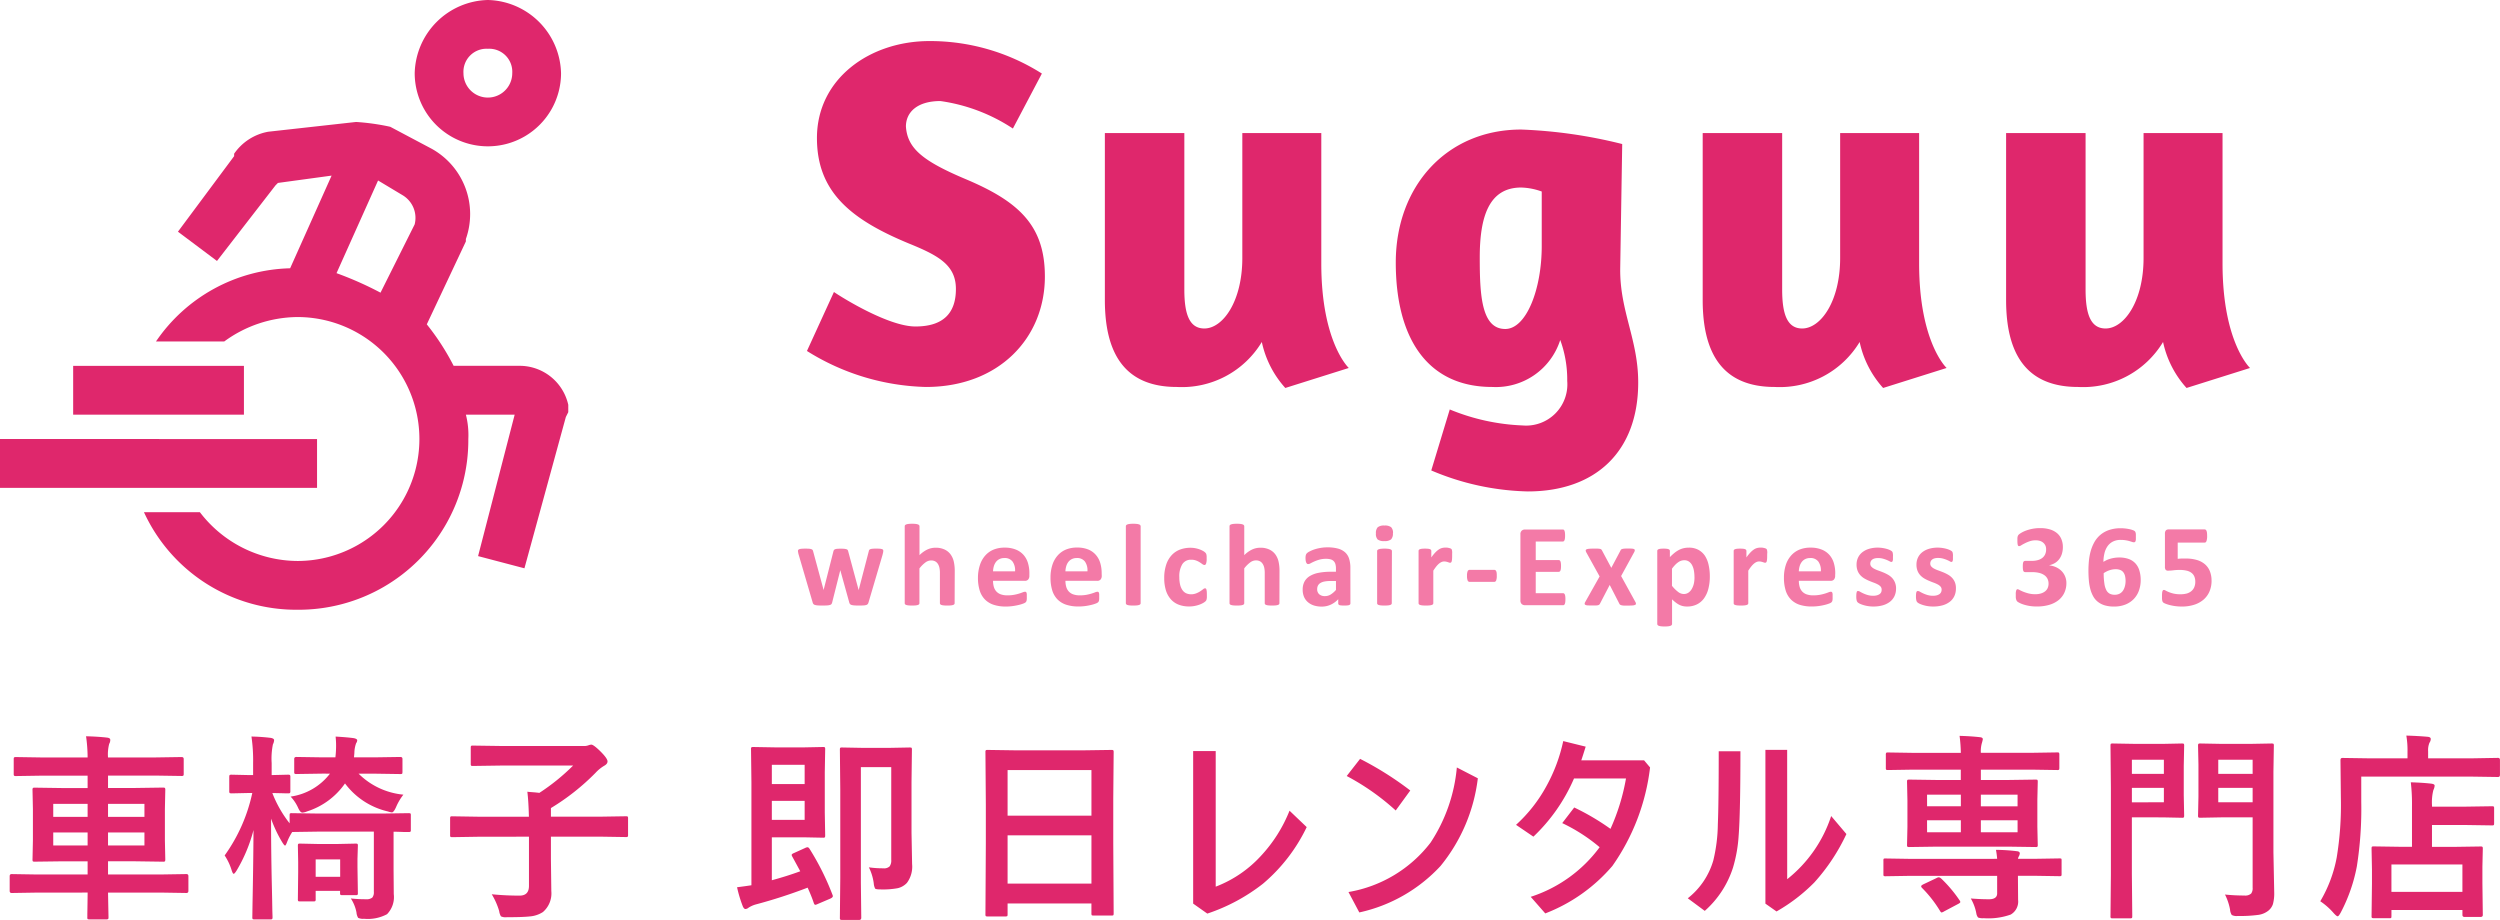
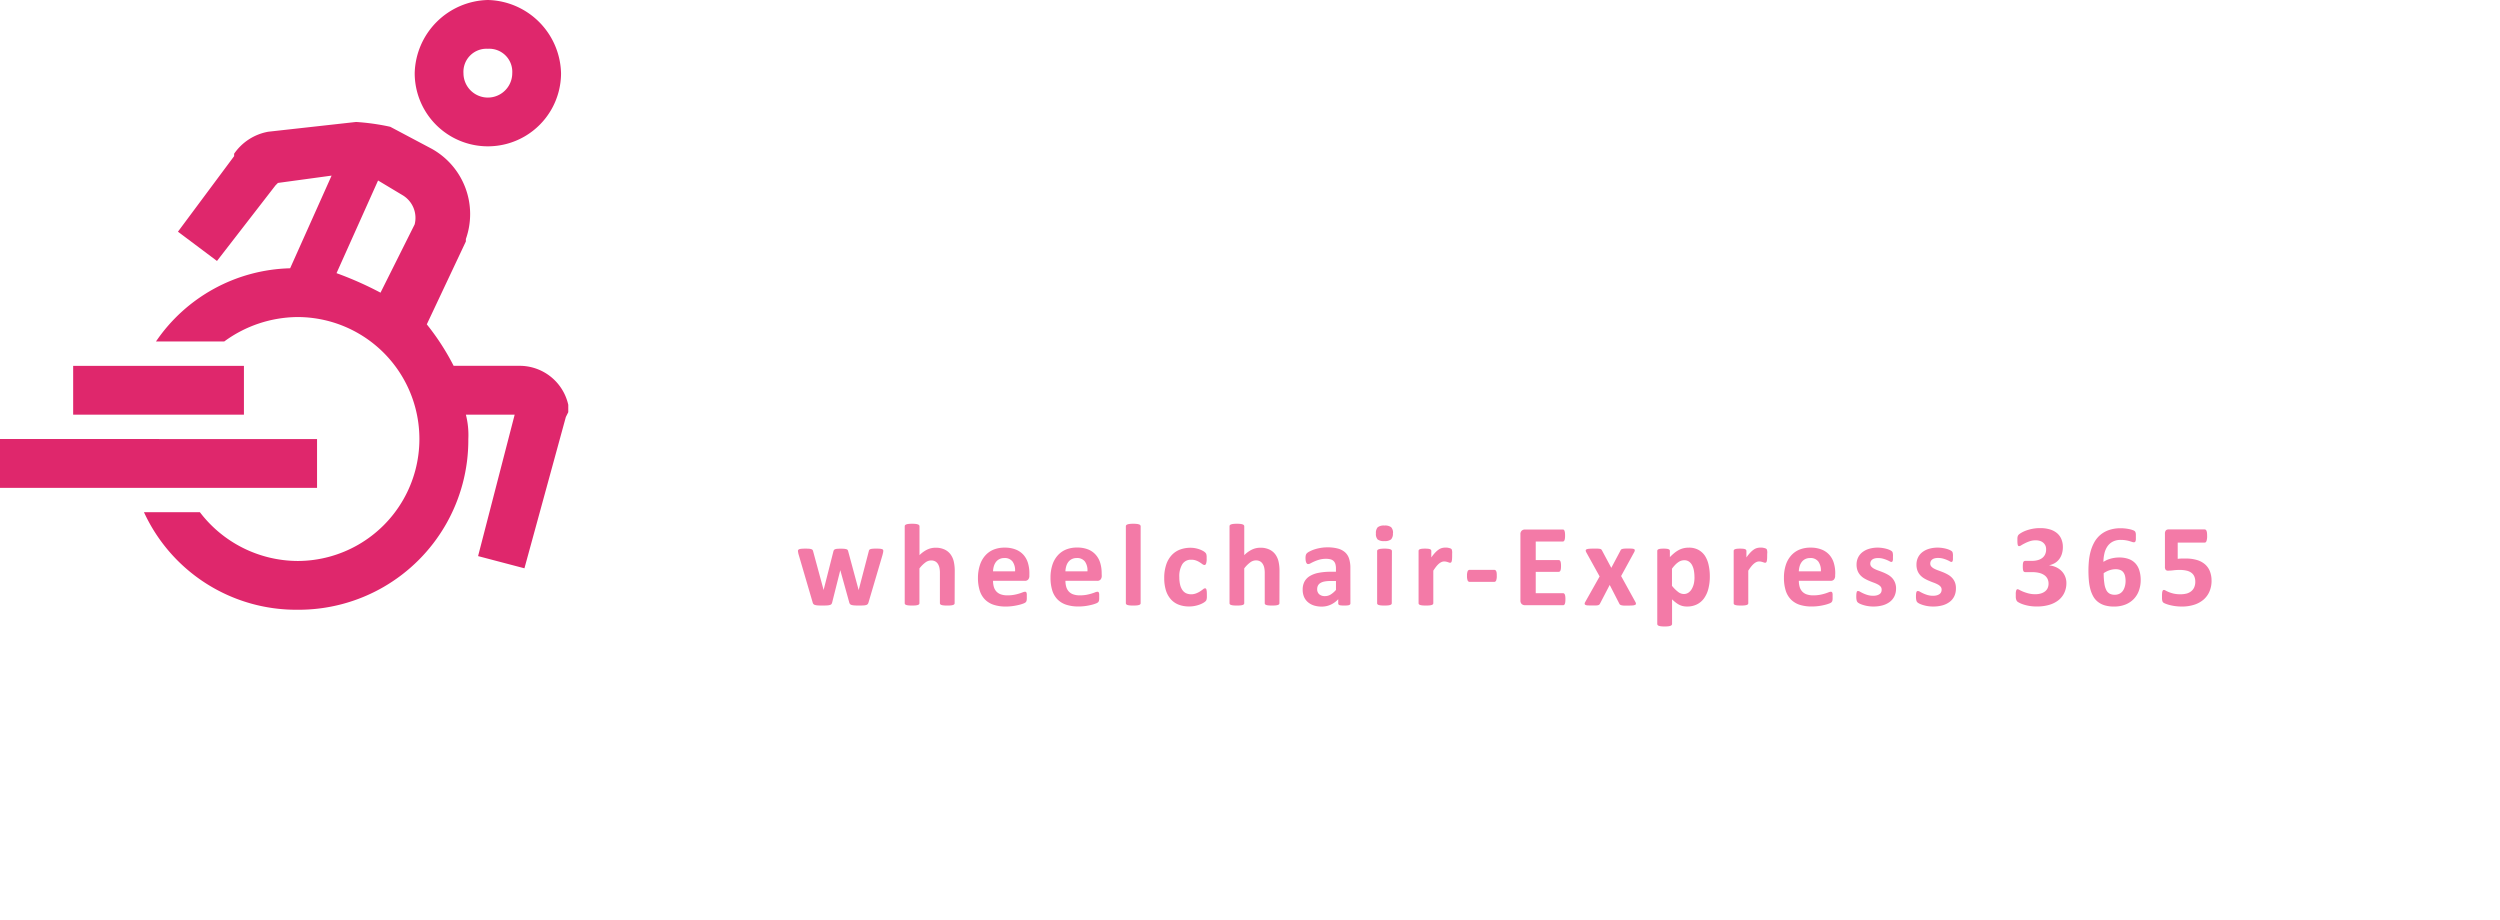
<svg xmlns="http://www.w3.org/2000/svg" width="125.036" height="46.011" viewBox="0 0 125.036 46.011">
  <g transform="translate(-442.066 -32.796)">
    <g transform="translate(427.932 -16)">
      <path d="M28.9,3.5a3.752,3.752,0,0,0-3.659,3.659,3.659,3.659,0,0,0,7.319,0A3.752,3.752,0,0,0,28.9,3.5Zm0,2.44a1.152,1.152,0,0,1,1.22,1.22,1.22,1.22,0,0,1-2.44,0A1.152,1.152,0,0,1,28.9,5.94ZM22.309,9.6l-4.391.488a2.634,2.634,0,0,0-1.708,1.1v.122L13.4,15.088l1.952,1.464,2.927-3.781.122-.122,2.684-.366-2.074,4.635a8.363,8.363,0,0,0-6.709,3.659h3.415a6.272,6.272,0,0,1,3.659-1.22,6.1,6.1,0,1,1,0,12.2,6.182,6.182,0,0,1-4.879-2.44H11.7a8.379,8.379,0,0,0,7.685,4.879,8.486,8.486,0,0,0,8.538-8.538,4.15,4.15,0,0,0-.122-1.22h2.44l-1.83,7.075,2.318.61L32.8,24.358l.122-.244v-.366a2.492,2.492,0,0,0-2.44-1.952H27.188a12.086,12.086,0,0,0-1.342-2.074L27.8,15.576v-.122a3.737,3.737,0,0,0-1.708-4.513l-2.074-1.1A11.371,11.371,0,0,0,22.309,9.6Zm1.1,2.927,1.22.732a1.321,1.321,0,0,1,.61,1.464l-1.708,3.415a17.281,17.281,0,0,0-2.2-.976ZM8.159,21.8v2.44H16.7V21.8ZM4.5,25.456V27.9H20.357v-2.44Z" transform="translate(9.634 45.296)" fill="#df276c" />
-       <path d="M1.05-12.3c0-2.975,2.65-4.85,5.625-4.85A10.442,10.442,0,0,1,12.3-15.525l-1.45,2.75A8.794,8.794,0,0,0,7.225-14.15c-1.15,0-1.725.55-1.725,1.275.075,1.1.85,1.725,2.975,2.625C11.15-9.125,12.45-7.925,12.45-5.375,12.45-2.3,10.15.15,6.5.15A11.713,11.713,0,0,1,.55-1.65L1.9-4.6c.475.325,2.75,1.725,4.075,1.725C7.375-2.875,8-3.55,8-4.75S7.125-6.425,5.65-7.025C2.75-8.225,1.05-9.6,1.05-12.3Zm21.275-.25V-6.3c0,2.175-.975,3.525-1.9,3.525-.775,0-1-.775-1-1.95V-12.55H15.45V-4.2c0,2.65.975,4.35,3.6,4.35A4.666,4.666,0,0,0,23.3-2.1,4.969,4.969,0,0,0,24.475.2l3.175-1s-1.375-1.275-1.375-5.225V-12.55ZM32.7,1.275l-.925,3.05A13.015,13.015,0,0,0,36.6,5.375c3.375,0,5.525-1.975,5.525-5.45,0-2.15-.925-3.575-.9-5.7l.1-6.225a24.329,24.329,0,0,0-5.05-.725C32.55-12.725,30-9.9,30-6.075,30-2.325,31.55.15,34.825.15a3.378,3.378,0,0,0,3.4-2.35,5.772,5.772,0,0,1,.35,2.05A2.062,2.062,0,0,1,36.35,2.075,10.61,10.61,0,0,1,32.7,1.275ZM37.3-6.9c0,2.175-.775,4.15-1.825,4.15-1.2,0-1.275-1.725-1.275-3.575,0-2.025.45-3.5,2.075-3.5a3.247,3.247,0,0,1,1.025.2Zm14.925-5.65V-6.3c0,2.175-.975,3.525-1.9,3.525-.775,0-1-.775-1-1.95V-12.55H45.35V-4.2c0,2.65.975,4.35,3.6,4.35A4.666,4.666,0,0,0,53.2-2.1,4.969,4.969,0,0,0,54.375.2l3.175-1s-1.375-1.275-1.375-5.225V-12.55Zm15.175,0V-6.3c0,2.175-.975,3.525-1.9,3.525-.775,0-1-.775-1-1.95V-12.55H60.525V-4.2c0,2.65.975,4.35,3.6,4.35a4.666,4.666,0,0,0,4.25-2.25A4.969,4.969,0,0,0,69.55.2l3.175-1S71.35-2.075,71.35-6.025V-12.55Z" transform="translate(53.943 68)" fill="#df276c" />
      <path d="M4.368-2.719a.442.442,0,0,1-.009.079q-.009.047-.032.135L3.63-.141a.247.247,0,0,1-.038.081.153.153,0,0,1-.072.048.521.521,0,0,1-.138.023q-.089.006-.233.006T2.915.01a.607.607,0,0,1-.142-.025A.153.153,0,0,1,2.7-.063a.211.211,0,0,1-.035-.078L2.224-1.729l-.006-.026-.006.026-.4,1.588a.228.228,0,0,1-.034.081A.144.144,0,0,1,1.7-.012a.591.591,0,0,1-.144.023q-.091.006-.234.006T1.085.01A.6.6,0,0,1,.945-.015.153.153,0,0,1,.87-.063.211.211,0,0,1,.835-.141L.144-2.5A.976.976,0,0,1,.11-2.638.556.556,0,0,1,.1-2.719.084.084,0,0,1,.119-2.77a.111.111,0,0,1,.059-.035.551.551,0,0,1,.114-.019q.072-.006.18-.006t.19.006A.464.464,0,0,1,.776-2.8a.108.108,0,0,1,.057.04.2.2,0,0,1,.025.06L1.377-.785l.006.035.006-.035L1.875-2.7a.162.162,0,0,1,.028-.06A.127.127,0,0,1,1.96-2.8a.406.406,0,0,1,.107-.021q.069-.006.177-.006a1.693,1.693,0,0,1,.176.007.533.533,0,0,1,.107.021.11.11,0,0,1,.056.035.167.167,0,0,1,.025.051L3.129-.782l.009.032.006-.035.5-1.919a.143.143,0,0,1,.023-.06.117.117,0,0,1,.059-.04.454.454,0,0,1,.111-.021q.07-.006.179-.006t.177.006a.487.487,0,0,1,.108.019.1.1,0,0,1,.054.035A.09.09,0,0,1,4.368-2.719ZM7.936-.1a.08.08,0,0,1-.018.051.129.129,0,0,1-.059.037A.5.5,0,0,1,7.747.01Q7.675.018,7.57.018T7.39.01a.5.5,0,0,1-.113-.022.129.129,0,0,1-.059-.037A.08.08,0,0,1,7.2-.1V-1.591a1.258,1.258,0,0,0-.028-.3.589.589,0,0,0-.081-.186.359.359,0,0,0-.136-.12.424.424,0,0,0-.195-.042.488.488,0,0,0-.284.1,1.535,1.535,0,0,0-.3.3V-.1a.08.08,0,0,1-.018.051.129.129,0,0,1-.06.037A.523.523,0,0,1,5.988.01a1.783,1.783,0,0,1-.179.007A1.783,1.783,0,0,1,5.63.01a.523.523,0,0,1-.113-.022.129.129,0,0,1-.06-.037A.08.08,0,0,1,5.44-.1V-3.952A.086.086,0,0,1,5.457-4a.131.131,0,0,1,.06-.04.5.5,0,0,1,.113-.025,1.488,1.488,0,0,1,.179-.009,1.488,1.488,0,0,1,.179.009.5.5,0,0,1,.113.025.131.131,0,0,1,.06.04.086.086,0,0,1,.018.053v1.444a1.411,1.411,0,0,1,.388-.28.963.963,0,0,1,.412-.092,1.034,1.034,0,0,1,.45.088.781.781,0,0,1,.3.24.983.983,0,0,1,.163.356,2.107,2.107,0,0,1,.05.494Zm3.738-1.383a.284.284,0,0,1-.06.2.215.215,0,0,1-.166.064H9.857a1.086,1.086,0,0,0,.04.3.578.578,0,0,0,.126.231.549.549,0,0,0,.223.145.954.954,0,0,0,.327.05,1.838,1.838,0,0,0,.34-.028,2.254,2.254,0,0,0,.253-.062q.107-.034.177-.062a.329.329,0,0,1,.114-.028.086.086,0,0,1,.044.01.076.076,0,0,1,.029.037.245.245,0,0,1,.016.075q0,.048,0,.122t0,.11a.691.691,0,0,1-.009.078.186.186,0,0,1-.018.054.2.2,0,0,1-.031.042.356.356,0,0,1-.1.056,1.646,1.646,0,0,1-.217.069,2.966,2.966,0,0,1-.3.059A2.508,2.508,0,0,1,10.5.067a1.923,1.923,0,0,1-.611-.088,1.088,1.088,0,0,1-.438-.267,1.109,1.109,0,0,1-.262-.451,2.119,2.119,0,0,1-.086-.639A2.03,2.03,0,0,1,9.2-2.005a1.318,1.318,0,0,1,.264-.475,1.134,1.134,0,0,1,.42-.3,1.446,1.446,0,0,1,.558-.1,1.461,1.461,0,0,1,.561.1,1.012,1.012,0,0,1,.382.268,1.081,1.081,0,0,1,.22.406,1.767,1.767,0,0,1,.07.51Zm-.715-.211a.758.758,0,0,0-.125-.488.482.482,0,0,0-.412-.177.534.534,0,0,0-.245.053.5.5,0,0,0-.173.142.648.648,0,0,0-.105.211,1.051,1.051,0,0,0-.042.259Zm4.335.211a.284.284,0,0,1-.06.2.215.215,0,0,1-.166.064H13.478a1.086,1.086,0,0,0,.04.3.578.578,0,0,0,.126.231.549.549,0,0,0,.223.145.954.954,0,0,0,.327.05,1.838,1.838,0,0,0,.34-.028,2.254,2.254,0,0,0,.253-.062q.107-.034.177-.062a.329.329,0,0,1,.114-.028.086.086,0,0,1,.044.01.076.076,0,0,1,.029.037.245.245,0,0,1,.016.075q0,.048,0,.122t0,.11a.691.691,0,0,1-.009.078.186.186,0,0,1-.018.054.2.2,0,0,1-.031.042.356.356,0,0,1-.1.056,1.646,1.646,0,0,1-.217.069,2.966,2.966,0,0,1-.3.059,2.508,2.508,0,0,1-.363.025,1.923,1.923,0,0,1-.611-.088,1.088,1.088,0,0,1-.438-.267,1.109,1.109,0,0,1-.262-.451,2.119,2.119,0,0,1-.086-.639,2.03,2.03,0,0,1,.091-.628,1.318,1.318,0,0,1,.264-.475,1.134,1.134,0,0,1,.42-.3,1.446,1.446,0,0,1,.558-.1,1.461,1.461,0,0,1,.561.1A1.012,1.012,0,0,1,15-2.515a1.081,1.081,0,0,1,.22.406,1.767,1.767,0,0,1,.07.51Zm-.715-.211a.758.758,0,0,0-.125-.488.482.482,0,0,0-.412-.177.534.534,0,0,0-.245.053.5.5,0,0,0-.173.142.648.648,0,0,0-.105.211,1.051,1.051,0,0,0-.042.259ZM17.239-.1a.08.08,0,0,1-.018.051.129.129,0,0,1-.06.037.523.523,0,0,1-.113.022,1.783,1.783,0,0,1-.179.007A1.783,1.783,0,0,1,16.691.01a.523.523,0,0,1-.113-.022.129.129,0,0,1-.06-.037A.08.08,0,0,1,16.5-.1V-3.952A.086.086,0,0,1,16.518-4a.131.131,0,0,1,.06-.04.5.5,0,0,1,.113-.025,1.488,1.488,0,0,1,.179-.009,1.488,1.488,0,0,1,.179.009.5.5,0,0,1,.113.025.131.131,0,0,1,.06.04.086.086,0,0,1,.018.053Zm3.313-.416q0,.076,0,.127a.745.745,0,0,1-.012.086.266.266,0,0,1-.018.057.212.212,0,0,1-.045.056.645.645,0,0,1-.12.082,1.186,1.186,0,0,1-.193.086,1.566,1.566,0,0,1-.236.062,1.447,1.447,0,0,1-.262.023,1.423,1.423,0,0,1-.535-.094,1,1,0,0,1-.391-.277A1.217,1.217,0,0,1,18.5-.753a2.066,2.066,0,0,1-.081-.6,2.093,2.093,0,0,1,.1-.678,1.3,1.3,0,0,1,.274-.473,1.093,1.093,0,0,1,.416-.278,1.48,1.48,0,0,1,.527-.091,1.283,1.283,0,0,1,.23.021,1.331,1.331,0,0,1,.211.056,1.131,1.131,0,0,1,.176.079.537.537,0,0,1,.11.076.307.307,0,0,1,.045.054.185.185,0,0,1,.021.057.745.745,0,0,1,.012.086q0,.051,0,.125a.676.676,0,0,1-.029.239q-.029.069-.076.069a.181.181,0,0,1-.105-.041q-.056-.041-.132-.091a.983.983,0,0,0-.182-.091.7.7,0,0,0-.252-.041.5.5,0,0,0-.439.221,1.144,1.144,0,0,0-.152.649,1.627,1.627,0,0,0,.038.372.792.792,0,0,0,.113.27A.475.475,0,0,0,19.51-.6a.6.6,0,0,0,.262.054A.685.685,0,0,0,20.035-.6a1.068,1.068,0,0,0,.192-.1q.082-.056.138-.1a.163.163,0,0,1,.094-.045.066.066,0,0,1,.044.015.1.1,0,0,1,.028.054.666.666,0,0,1,.016.1Q20.552-.612,20.552-.516ZM24.181-.1a.08.08,0,0,1-.018.051.129.129,0,0,1-.059.037.5.5,0,0,1-.113.022q-.072.007-.177.007T23.635.01a.5.5,0,0,1-.113-.022.129.129,0,0,1-.059-.037A.08.08,0,0,1,23.446-.1V-1.591a1.258,1.258,0,0,0-.028-.3.589.589,0,0,0-.081-.186A.359.359,0,0,0,23.2-2.2a.424.424,0,0,0-.195-.042.488.488,0,0,0-.284.1,1.535,1.535,0,0,0-.3.3V-.1a.08.08,0,0,1-.018.051.129.129,0,0,1-.06.037.523.523,0,0,1-.113.022,1.783,1.783,0,0,1-.179.007A1.783,1.783,0,0,1,21.875.01a.523.523,0,0,1-.113-.022.129.129,0,0,1-.06-.037A.08.08,0,0,1,21.685-.1V-3.952A.086.086,0,0,1,21.7-4a.131.131,0,0,1,.06-.04.5.5,0,0,1,.113-.025,1.488,1.488,0,0,1,.179-.009,1.488,1.488,0,0,1,.179.009.5.5,0,0,1,.113.025.131.131,0,0,1,.06.04.086.086,0,0,1,.018.053v1.444a1.411,1.411,0,0,1,.388-.28.963.963,0,0,1,.412-.092,1.034,1.034,0,0,1,.45.088.781.781,0,0,1,.3.24.983.983,0,0,1,.163.356,2.107,2.107,0,0,1,.05.494Zm3.55.009a.078.078,0,0,1-.029.064.2.2,0,0,1-.092.034,1.251,1.251,0,0,1-.186.01,1.269,1.269,0,0,1-.192-.01.165.165,0,0,1-.085-.034.084.084,0,0,1-.025-.064V-.3a1.188,1.188,0,0,1-.368.27,1.068,1.068,0,0,1-.458.1,1.283,1.283,0,0,1-.382-.054.861.861,0,0,1-.3-.161.725.725,0,0,1-.2-.265.9.9,0,0,1-.07-.369.836.836,0,0,1,.089-.4.727.727,0,0,1,.267-.278,1.327,1.327,0,0,1,.441-.163,3.151,3.151,0,0,1,.612-.053h.255v-.158a.831.831,0,0,0-.025-.215A.359.359,0,0,0,26.9-2.2a.339.339,0,0,0-.152-.091.813.813,0,0,0-.236-.029,1.212,1.212,0,0,0-.33.041,1.89,1.89,0,0,0-.256.091q-.111.05-.186.091a.272.272,0,0,1-.122.041.087.087,0,0,1-.057-.021.15.15,0,0,1-.041-.059.4.4,0,0,1-.025-.094.792.792,0,0,1-.009-.123A.558.558,0,0,1,25.5-2.5a.221.221,0,0,1,.056-.1.548.548,0,0,1,.144-.094,1.686,1.686,0,0,1,.24-.1,2.221,2.221,0,0,1,.3-.072,1.985,1.985,0,0,1,.335-.028,2,2,0,0,1,.526.06.887.887,0,0,1,.359.185.717.717,0,0,1,.205.321,1.5,1.5,0,0,1,.064.466ZM27.008-1.21h-.281a1.511,1.511,0,0,0-.3.026.584.584,0,0,0-.205.079.326.326,0,0,0-.116.127.385.385,0,0,0-.037.171.329.329,0,0,0,.1.258.416.416,0,0,0,.289.094.54.54,0,0,0,.286-.079,1.185,1.185,0,0,0,.265-.231ZM29.8-.1a.08.08,0,0,1-.018.051.129.129,0,0,1-.06.037.523.523,0,0,1-.113.022,1.783,1.783,0,0,1-.179.007A1.783,1.783,0,0,1,29.257.01a.523.523,0,0,1-.113-.022.129.129,0,0,1-.06-.037A.08.08,0,0,1,29.067-.1V-2.707a.08.08,0,0,1,.018-.051.138.138,0,0,1,.06-.038.5.5,0,0,1,.113-.025,1.488,1.488,0,0,1,.179-.009,1.488,1.488,0,0,1,.179.009.5.5,0,0,1,.113.025.138.138,0,0,1,.06.038.08.08,0,0,1,.018.051Zm.056-3.5a.413.413,0,0,1-.091.308.5.5,0,0,1-.337.085.5.5,0,0,1-.335-.082.4.4,0,0,1-.086-.3.423.423,0,0,1,.089-.309.493.493,0,0,1,.338-.086.494.494,0,0,1,.334.083A.4.4,0,0,1,29.861-3.6ZM32.819-2.47q0,.105-.006.173a.532.532,0,0,1-.018.105.1.1,0,0,1-.031.053.077.077,0,0,1-.048.015.162.162,0,0,1-.053-.01L32.6-2.156q-.037-.012-.081-.022a.426.426,0,0,0-.1-.01.326.326,0,0,0-.123.025.519.519,0,0,0-.127.078.946.946,0,0,0-.138.141,2.288,2.288,0,0,0-.154.217V-.1a.08.08,0,0,1-.018.051.129.129,0,0,1-.06.037.523.523,0,0,1-.113.022,1.783,1.783,0,0,1-.179.007A1.783,1.783,0,0,1,31.331.01a.523.523,0,0,1-.113-.022.129.129,0,0,1-.06-.037A.08.08,0,0,1,31.14-.1V-2.713a.09.09,0,0,1,.015-.051.107.107,0,0,1,.053-.037.421.421,0,0,1,.1-.022,1.284,1.284,0,0,1,.151-.007,1.354,1.354,0,0,1,.155.007.352.352,0,0,1,.1.022.107.107,0,0,1,.048.037.09.09,0,0,1,.015.051v.325a2.085,2.085,0,0,1,.193-.242,1.093,1.093,0,0,1,.173-.151.544.544,0,0,1,.164-.078.632.632,0,0,1,.164-.022q.038,0,.082,0a.8.8,0,0,1,.091.015.6.6,0,0,1,.082.023.162.162,0,0,1,.051.028.091.091,0,0,1,.023.032.254.254,0,0,1,.013.048.718.718,0,0,1,.009.092Q32.819-2.575,32.819-2.47Zm2.232,1a.607.607,0,0,1-.032.237.107.107,0,0,1-.1.067H33.7a.109.109,0,0,1-.105-.069.609.609,0,0,1-.032-.236.586.586,0,0,1,.032-.231.109.109,0,0,1,.105-.067h1.219a.116.116,0,0,1,.06.015.115.115,0,0,1,.042.05.294.294,0,0,1,.025.094A1.155,1.155,0,0,1,35.051-1.474ZM38.484-.3a1.147,1.147,0,0,1-.007.142.366.366,0,0,1-.022.092.118.118,0,0,1-.037.051A.08.08,0,0,1,38.37,0h-1.9A.24.24,0,0,1,36.3-.057a.234.234,0,0,1-.066-.186v-3.3a.234.234,0,0,1,.066-.186.24.24,0,0,1,.163-.057h1.893a.079.079,0,0,1,.047.015.113.113,0,0,1,.035.051.39.39,0,0,1,.022.094,1.177,1.177,0,0,1,.007.145,1.118,1.118,0,0,1-.007.139.366.366,0,0,1-.022.092A.125.125,0,0,1,38.4-3.2a.074.074,0,0,1-.047.016H37v.926H38.15a.08.08,0,0,1,.048.016.118.118,0,0,1,.037.05.343.343,0,0,1,.022.091,1.118,1.118,0,0,1,.007.139,1.111,1.111,0,0,1-.007.141.34.34,0,0,1-.022.089.107.107,0,0,1-.037.048.085.085,0,0,1-.048.015H37V-.6H38.37a.08.08,0,0,1,.048.016.118.118,0,0,1,.037.051.366.366,0,0,1,.022.092A1.147,1.147,0,0,1,38.484-.3Zm3.506.149a.184.184,0,0,1,.022.082.064.064,0,0,1-.042.053.366.366,0,0,1-.126.028q-.085.007-.226.007t-.212,0A.588.588,0,0,1,41.28,0a.18.18,0,0,1-.067-.032.123.123,0,0,1-.034-.048L40.7-1.014l-.483.929a.131.131,0,0,1-.032.048A.164.164,0,0,1,40.117,0,.52.52,0,0,1,40,.013q-.076,0-.2,0T39.594.01a.285.285,0,0,1-.111-.028.064.064,0,0,1-.037-.053.17.17,0,0,1,.025-.082l.724-1.286-.668-1.207a.23.23,0,0,1-.028-.089.06.06,0,0,1,.037-.057.348.348,0,0,1,.122-.029q.083-.009.227-.009t.207,0a.919.919,0,0,1,.122.013.132.132,0,0,1,.064.028.167.167,0,0,1,.035.048l.466.873.463-.873a.114.114,0,0,1,.026-.041.134.134,0,0,1,.056-.029.527.527,0,0,1,.1-.018q.066-.006.18-.006t.207.006a.264.264,0,0,1,.111.026.061.061,0,0,1,.032.057.233.233,0,0,1-.034.1l-.65,1.187Zm3.717-1.292a2.438,2.438,0,0,1-.075.628,1.418,1.418,0,0,1-.218.476.968.968,0,0,1-.357.3,1.092,1.092,0,0,1-.489.105.932.932,0,0,1-.209-.022.806.806,0,0,1-.185-.067A1.144,1.144,0,0,1,44-.135a2.1,2.1,0,0,1-.182-.158V.938A.086.086,0,0,1,43.8.99a.131.131,0,0,1-.06.04.5.5,0,0,1-.113.025,1.488,1.488,0,0,1-.179.009,1.488,1.488,0,0,1-.179-.009.5.5,0,0,1-.113-.025.131.131,0,0,1-.06-.04.086.086,0,0,1-.018-.053v-3.65a.09.09,0,0,1,.015-.051.107.107,0,0,1,.051-.037.4.4,0,0,1,.1-.022,1.284,1.284,0,0,1,.151-.007,1.253,1.253,0,0,1,.148.007.4.4,0,0,1,.1.022.107.107,0,0,1,.051.037.09.09,0,0,1,.015.051v.308a2.655,2.655,0,0,1,.224-.207,1.356,1.356,0,0,1,.224-.149,1.018,1.018,0,0,1,.236-.089,1.1,1.1,0,0,1,.259-.029.99.99,0,0,1,.489.113.925.925,0,0,1,.33.309A1.392,1.392,0,0,1,45.649-2,2.534,2.534,0,0,1,45.707-1.444Zm-.768.053a2.005,2.005,0,0,0-.025-.321.948.948,0,0,0-.085-.274.521.521,0,0,0-.158-.192.4.4,0,0,0-.245-.072.493.493,0,0,0-.145.022.563.563,0,0,0-.146.072,1.025,1.025,0,0,0-.154.129,1.84,1.84,0,0,0-.167.2V-.97a1.722,1.722,0,0,0,.3.3A.478.478,0,0,0,44.4-.56a.406.406,0,0,0,.245-.073.566.566,0,0,0,.166-.192.967.967,0,0,0,.1-.268A1.478,1.478,0,0,0,44.94-1.392ZM48.575-2.47q0,.105-.006.173a.532.532,0,0,1-.018.105.1.1,0,0,1-.031.053.077.077,0,0,1-.048.015.162.162,0,0,1-.053-.01l-.066-.022q-.037-.012-.081-.022a.426.426,0,0,0-.1-.01.326.326,0,0,0-.123.025.519.519,0,0,0-.127.078.946.946,0,0,0-.138.141,2.288,2.288,0,0,0-.154.217V-.1a.08.08,0,0,1-.018.051.129.129,0,0,1-.06.037.523.523,0,0,1-.113.022,1.783,1.783,0,0,1-.179.007A1.783,1.783,0,0,1,47.087.01a.523.523,0,0,1-.113-.022.129.129,0,0,1-.06-.037A.08.08,0,0,1,46.9-.1V-2.713a.09.09,0,0,1,.015-.051.107.107,0,0,1,.053-.037.421.421,0,0,1,.1-.022,1.284,1.284,0,0,1,.151-.007,1.354,1.354,0,0,1,.155.007.352.352,0,0,1,.1.022.107.107,0,0,1,.048.037.09.09,0,0,1,.015.051v.325a2.085,2.085,0,0,1,.193-.242,1.093,1.093,0,0,1,.173-.151.544.544,0,0,1,.164-.078.632.632,0,0,1,.164-.022q.038,0,.082,0a.8.8,0,0,1,.091.015.6.6,0,0,1,.082.023.162.162,0,0,1,.051.028.091.091,0,0,1,.023.032.254.254,0,0,1,.013.048.718.718,0,0,1,.009.092Q48.575-2.575,48.575-2.47Zm3.4.987a.284.284,0,0,1-.06.2.215.215,0,0,1-.166.064H50.159a1.086,1.086,0,0,0,.04.3.578.578,0,0,0,.126.231.549.549,0,0,0,.223.145.954.954,0,0,0,.327.05,1.838,1.838,0,0,0,.34-.028,2.254,2.254,0,0,0,.253-.062q.107-.034.177-.062a.329.329,0,0,1,.114-.028.086.086,0,0,1,.044.01.076.076,0,0,1,.029.037.245.245,0,0,1,.016.075q0,.048,0,.122t0,.11a.691.691,0,0,1-.009.078.186.186,0,0,1-.018.054.2.2,0,0,1-.031.042.356.356,0,0,1-.1.056,1.646,1.646,0,0,1-.217.069,2.966,2.966,0,0,1-.3.059,2.508,2.508,0,0,1-.363.025A1.923,1.923,0,0,1,50.2-.021a1.088,1.088,0,0,1-.438-.267A1.109,1.109,0,0,1,49.5-.738a2.119,2.119,0,0,1-.086-.639,2.03,2.03,0,0,1,.091-.628,1.318,1.318,0,0,1,.264-.475,1.134,1.134,0,0,1,.42-.3,1.446,1.446,0,0,1,.558-.1,1.461,1.461,0,0,1,.561.1,1.012,1.012,0,0,1,.382.268,1.081,1.081,0,0,1,.22.406,1.767,1.767,0,0,1,.07.51Zm-.715-.211a.758.758,0,0,0-.125-.488.482.482,0,0,0-.412-.177.534.534,0,0,0-.245.053.5.5,0,0,0-.173.142.648.648,0,0,0-.105.211,1.051,1.051,0,0,0-.042.259Zm3.761.855a.879.879,0,0,1-.083.393.781.781,0,0,1-.236.284,1.063,1.063,0,0,1-.36.171,1.7,1.7,0,0,1-.451.057,1.719,1.719,0,0,1-.28-.022,1.693,1.693,0,0,1-.239-.056A1.249,1.249,0,0,1,53.2-.079a.433.433,0,0,1-.1-.066.2.2,0,0,1-.05-.1.809.809,0,0,1-.018-.195,1.255,1.255,0,0,1,.006-.136.348.348,0,0,1,.018-.082A.077.077,0,0,1,53.079-.7a.086.086,0,0,1,.044-.01.219.219,0,0,1,.1.037q.063.037.157.081a1.664,1.664,0,0,0,.218.082.966.966,0,0,0,.283.038.7.7,0,0,0,.177-.021.447.447,0,0,0,.135-.059.249.249,0,0,0,.086-.1A.3.3,0,0,0,54.3-.779.224.224,0,0,0,54.25-.93a.481.481,0,0,0-.144-.11,1.649,1.649,0,0,0-.2-.088q-.113-.041-.231-.091a2.12,2.12,0,0,1-.231-.114.883.883,0,0,1-.2-.158.719.719,0,0,1-.144-.226.831.831,0,0,1-.054-.316.8.8,0,0,1,.073-.344.749.749,0,0,1,.211-.268,1,1,0,0,1,.335-.173A1.491,1.491,0,0,1,54.1-2.88a1.588,1.588,0,0,1,.239.018,1.745,1.745,0,0,1,.209.044,1,1,0,0,1,.158.057.522.522,0,0,1,.092.053.146.146,0,0,1,.04.044.186.186,0,0,1,.018.053q.006.031.01.076t0,.113q0,.079,0,.129a.337.337,0,0,1-.015.079.07.07,0,0,1-.028.04.08.08,0,0,1-.041.01.2.2,0,0,1-.082-.031,1.482,1.482,0,0,0-.139-.066,1.643,1.643,0,0,0-.193-.066.931.931,0,0,0-.25-.031.645.645,0,0,0-.173.021.329.329,0,0,0-.12.059.247.247,0,0,0-.07.089.261.261,0,0,0-.023.11.219.219,0,0,0,.056.152.511.511,0,0,0,.146.108,1.662,1.662,0,0,0,.207.088q.116.041.234.089a2.144,2.144,0,0,1,.234.113.886.886,0,0,1,.207.158.731.731,0,0,1,.146.224A.784.784,0,0,1,55.022-.838Zm2.994,0a.879.879,0,0,1-.083.393.781.781,0,0,1-.236.284,1.063,1.063,0,0,1-.36.171,1.7,1.7,0,0,1-.451.057A1.719,1.719,0,0,1,56.6.045a1.693,1.693,0,0,1-.239-.056,1.249,1.249,0,0,1-.176-.069.433.433,0,0,1-.1-.066.2.2,0,0,1-.05-.1.809.809,0,0,1-.018-.195,1.255,1.255,0,0,1,.006-.136.348.348,0,0,1,.018-.082A.077.077,0,0,1,56.073-.7a.086.086,0,0,1,.044-.01.219.219,0,0,1,.1.037q.063.037.157.081a1.664,1.664,0,0,0,.218.082.966.966,0,0,0,.283.038.7.7,0,0,0,.177-.021.447.447,0,0,0,.135-.059.249.249,0,0,0,.086-.1A.3.3,0,0,0,57.3-.779a.224.224,0,0,0-.054-.151.481.481,0,0,0-.144-.11,1.649,1.649,0,0,0-.2-.088q-.113-.041-.231-.091a2.12,2.12,0,0,1-.231-.114.883.883,0,0,1-.2-.158.719.719,0,0,1-.144-.226.831.831,0,0,1-.054-.316.8.8,0,0,1,.073-.344.749.749,0,0,1,.211-.268,1,1,0,0,1,.335-.173A1.491,1.491,0,0,1,57.1-2.88a1.588,1.588,0,0,1,.239.018,1.745,1.745,0,0,1,.209.044,1,1,0,0,1,.158.057.522.522,0,0,1,.092.053.146.146,0,0,1,.04.044.186.186,0,0,1,.018.053q.006.031.01.076t0,.113q0,.079,0,.129a.337.337,0,0,1-.015.079.07.07,0,0,1-.028.04.08.08,0,0,1-.041.01A.2.2,0,0,1,57.7-2.2a1.482,1.482,0,0,0-.139-.066,1.643,1.643,0,0,0-.193-.066.931.931,0,0,0-.25-.031.645.645,0,0,0-.173.021.329.329,0,0,0-.12.059.247.247,0,0,0-.07.089.261.261,0,0,0-.023.11.219.219,0,0,0,.056.152.511.511,0,0,0,.146.108,1.662,1.662,0,0,0,.207.088q.116.041.234.089a2.144,2.144,0,0,1,.234.113.886.886,0,0,1,.207.158.731.731,0,0,1,.146.224A.784.784,0,0,1,58.015-.838ZM63.54-1.11a1.125,1.125,0,0,1-.108.5,1.044,1.044,0,0,1-.3.369,1.367,1.367,0,0,1-.463.227,2.121,2.121,0,0,1-.589.078A2.249,2.249,0,0,1,61.714.04a2.184,2.184,0,0,1-.3-.069A1.373,1.373,0,0,1,61.2-.114a.627.627,0,0,1-.111-.067.156.156,0,0,1-.04-.053A.434.434,0,0,1,61.024-.3a.573.573,0,0,1-.015-.1q0-.06,0-.145a.552.552,0,0,1,.023-.195A.076.076,0,0,1,61.1-.8a.262.262,0,0,1,.1.04,1.783,1.783,0,0,0,.183.085,2.158,2.158,0,0,0,.261.085,1.331,1.331,0,0,0,.34.04.962.962,0,0,0,.284-.038.632.632,0,0,0,.209-.107.429.429,0,0,0,.129-.167.544.544,0,0,0,.042-.218.536.536,0,0,0-.051-.237.488.488,0,0,0-.152-.18.75.75,0,0,0-.255-.116,1.414,1.414,0,0,0-.362-.041H61.5a.178.178,0,0,1-.064-.01.088.088,0,0,1-.044-.042.258.258,0,0,1-.025-.089,1.207,1.207,0,0,1-.007-.148,1.075,1.075,0,0,1,.007-.139.246.246,0,0,1,.023-.083.092.092,0,0,1,.041-.041.14.14,0,0,1,.06-.012h.331a1.051,1.051,0,0,0,.3-.04.63.63,0,0,0,.221-.113.483.483,0,0,0,.136-.177.553.553,0,0,0,.047-.23A.52.52,0,0,0,62.5-2.96a.412.412,0,0,0-.1-.149.441.441,0,0,0-.163-.1A.679.679,0,0,0,62-3.246a.893.893,0,0,0-.287.045,1.823,1.823,0,0,0-.242.1q-.107.054-.182.1a.249.249,0,0,1-.11.047.08.08,0,0,1-.041-.01A.076.076,0,0,1,61.114-3a.334.334,0,0,1-.018-.085,1.423,1.423,0,0,1-.006-.144q0-.073,0-.122a.406.406,0,0,1,.012-.081.245.245,0,0,1,.022-.056.23.23,0,0,1,.042-.051.829.829,0,0,1,.12-.083,1.4,1.4,0,0,1,.229-.108,2.016,2.016,0,0,1,.318-.089,1.964,1.964,0,0,1,.391-.037,1.682,1.682,0,0,1,.488.064,1,1,0,0,1,.357.186.779.779,0,0,1,.22.3,1.021,1.021,0,0,1,.075.4,1.137,1.137,0,0,1-.044.322.867.867,0,0,1-.129.267.782.782,0,0,1-.212.2A.965.965,0,0,1,62.687-2v.009a1.1,1.1,0,0,1,.357.1.916.916,0,0,1,.268.195.833.833,0,0,1,.168.265A.855.855,0,0,1,63.54-1.11Zm3.717-.155a1.562,1.562,0,0,1-.088.532,1.175,1.175,0,0,1-.258.422,1.192,1.192,0,0,1-.419.278,1.518,1.518,0,0,1-.574.1,1.578,1.578,0,0,1-.46-.06,1.033,1.033,0,0,1-.34-.173.918.918,0,0,1-.234-.274A1.559,1.559,0,0,1,64.739-.8a2.543,2.543,0,0,1-.075-.439q-.021-.237-.021-.5,0-.223.022-.466a2.811,2.811,0,0,1,.085-.478,2.079,2.079,0,0,1,.177-.447,1.344,1.344,0,0,1,.294-.372,1.348,1.348,0,0,1,.437-.253,1.771,1.771,0,0,1,.608-.094,1.929,1.929,0,0,1,.224.013q.113.013.209.034a1.059,1.059,0,0,1,.164.047.343.343,0,0,1,.089.045.138.138,0,0,1,.034.042.265.265,0,0,1,.019.051.383.383,0,0,1,.01.069q0,.041,0,.1,0,.091,0,.151A.382.382,0,0,1,67-3.209a.1.1,0,0,1-.032.048.083.083,0,0,1-.05.015.3.3,0,0,1-.091-.019l-.135-.042a1.543,1.543,0,0,0-.186-.041,1.542,1.542,0,0,0-.248-.018.841.841,0,0,0-.4.088.739.739,0,0,0-.267.239,1.04,1.04,0,0,0-.149.35,1.95,1.95,0,0,0-.05.422,1.547,1.547,0,0,1,.148-.082,1.171,1.171,0,0,1,.182-.07,1.748,1.748,0,0,1,.212-.048,1.479,1.479,0,0,1,.243-.019,1.369,1.369,0,0,1,.492.079A.849.849,0,0,1,67-2.083a.915.915,0,0,1,.192.354A1.629,1.629,0,0,1,67.257-1.266Zm-.756.073a1.16,1.16,0,0,0-.026-.262.5.5,0,0,0-.085-.19.361.361,0,0,0-.155-.117A.619.619,0,0,0,66-1.8a.883.883,0,0,0-.161.015,1.069,1.069,0,0,0-.155.041,1.085,1.085,0,0,0-.146.063,1.42,1.42,0,0,0-.132.078,3.241,3.241,0,0,0,.035.523,1.043,1.043,0,0,0,.1.333.407.407,0,0,0,.173.174.54.54,0,0,0,.242.051.527.527,0,0,0,.236-.05.46.46,0,0,0,.168-.141.661.661,0,0,0,.1-.212A.951.951,0,0,0,66.5-1.192Zm4.3-.038a1.345,1.345,0,0,1-.107.549,1.122,1.122,0,0,1-.3.407,1.352,1.352,0,0,1-.469.253,1.983,1.983,0,0,1-.608.088,2.429,2.429,0,0,1-.334-.022A2.366,2.366,0,0,1,68.7-.01a1.661,1.661,0,0,1-.207-.067.434.434,0,0,1-.105-.056.141.141,0,0,1-.037-.048.3.3,0,0,1-.019-.063.66.66,0,0,1-.01-.092q0-.056,0-.132t.006-.139A.379.379,0,0,1,68.345-.7a.118.118,0,0,1,.031-.05.062.062,0,0,1,.041-.015.213.213,0,0,1,.089.034,1.571,1.571,0,0,0,.158.075,1.584,1.584,0,0,0,.239.075,1.464,1.464,0,0,0,.337.034,1.262,1.262,0,0,0,.309-.035A.609.609,0,0,0,69.785-.7a.519.519,0,0,0,.149-.195.682.682,0,0,0,.053-.281.67.67,0,0,0-.044-.25.453.453,0,0,0-.138-.186.626.626,0,0,0-.243-.114,1.491,1.491,0,0,0-.363-.038,2.48,2.48,0,0,0-.309.018,2.1,2.1,0,0,1-.262.018.153.153,0,0,1-.122-.042.247.247,0,0,1-.037-.157V-3.571a.252.252,0,0,1,.045-.168.184.184,0,0,1,.145-.051h1.8a.082.082,0,0,1,.05.018.132.132,0,0,1,.04.056.377.377,0,0,1,.023.1,1.331,1.331,0,0,1,.007.151.763.763,0,0,1-.031.255q-.031.079-.089.079H69.108v.812q.1-.012.2-.015t.212,0a1.9,1.9,0,0,1,.546.072,1.091,1.091,0,0,1,.4.211.9.9,0,0,1,.248.346A1.252,1.252,0,0,1,70.8-1.23Z" transform="translate(53.943 79.065)" fill="#f37aa7" />
    </g>
-     <path d="M1.89-.562l-1.24.02q-.1,0-.1-.107v-.732q0-.107.1-.107l1.24.02H4.448v-.659H3.193L1.8-2.109q-.078,0-.093-.02a.182.182,0,0,1-.015-.093l.02-.947V-4.741l-.02-.947a.178.178,0,0,1,.02-.107A.168.168,0,0,1,1.8-5.811l1.392.02H4.448v-.62H2.163l-1.289.02a.178.178,0,0,1-.107-.02.2.2,0,0,1-.015-.1v-.732q0-.068.024-.083a.2.2,0,0,1,.1-.015l1.289.02H4.448a7.741,7.741,0,0,0-.078-1.06q.605.015,1.06.068.151.02.151.112a.376.376,0,0,1-.054.2,2.111,2.111,0,0,0-.059.679H7.847l1.3-.02q.107,0,.107.1v.732a.166.166,0,0,1-.02.1.168.168,0,0,1-.088.015l-1.3-.02H5.469v.62H6.831l1.387-.02q.078,0,.1.024a.2.2,0,0,1,.015.1l-.02.947v1.572l.02.947q0,.078-.02.1a.16.16,0,0,1-.093.017l-1.387-.02H5.469v.659H8.149l1.24-.02q.1,0,.1.107v.732q0,.107-.1.107l-1.24-.02H5.469L5.493.669q0,.078-.024.093a.2.2,0,0,1-.1.015h-.83q-.078,0-.093-.02A.153.153,0,0,1,4.434.669V.5q.01-.522.015-1.064ZM7.29-2.92v-.649H5.469v.649ZM7.29-5H5.469v.649H7.29Zm-4.561.649H4.448V-5H2.729Zm0,1.431H4.448v-.649H2.729Zm13.285-.693-1.333.02a2.884,2.884,0,0,0-.259.508q-.063.171-.1.171t-.137-.161a6.432,6.432,0,0,1-.562-1.187q0,1.689.044,3.56.01.425.02,1.045.01.293.01.327,0,.078-.024.093a.153.153,0,0,1-.088.015h-.791q-.078,0-.093-.02a.168.168,0,0,1-.015-.088q0-.02.01-.688.039-1.978.049-3.672a7.745,7.745,0,0,1-.84,2.017q-.107.171-.151.171t-.1-.171a2.825,2.825,0,0,0-.352-.747,8.351,8.351,0,0,0,1.382-3.125h-.122l-.908.02q-.088,0-.107-.024a.2.2,0,0,1-.015-.1v-.688q0-.088.024-.107a.2.2,0,0,1,.1-.015l.908.02h.161v-.586a8.111,8.111,0,0,0-.083-1.343,9.658,9.658,0,0,1,.972.068q.161.034.161.112a.5.5,0,0,1-.059.21,3.561,3.561,0,0,0-.063.938v.6l.82-.02q.078,0,.1.024a.2.2,0,0,1,.015.1v.688a.178.178,0,0,1-.02.107.182.182,0,0,1-.093.015l-.1,0q-.308-.01-.688-.015a5.874,5.874,0,0,0,.864,1.514v-.4q0-.078.02-.093a.168.168,0,0,1,.088-.015l1.362.02h3.13l1.348-.02q.083,0,.1.02a.168.168,0,0,1,.015.088V-3.7a.147.147,0,0,1-.017.09.159.159,0,0,1-.1.017l-.229,0q-.239-.01-.518-.015v1.919l.01,1.2A1.224,1.224,0,0,1,19.423.518a2.034,2.034,0,0,1-1.152.229A.557.557,0,0,1,17.978.7a.627.627,0,0,1-.083-.269,1.925,1.925,0,0,0-.283-.7,6.654,6.654,0,0,0,.752.039.462.462,0,0,0,.322-.083A.418.418,0,0,0,18.764-.6V-3.613Zm.2-2.9-1.318.02a.155.155,0,0,1-.1-.02.182.182,0,0,1-.015-.093v-.64q0-.1.112-.1l1.318.02h.63a5.184,5.184,0,0,0,.034-.581,4.245,4.245,0,0,0-.024-.459q.576.034.9.078.181.034.181.112a.276.276,0,0,1-.054.142,1.463,1.463,0,0,0-.088.488l-.02.22h1l1.318-.02q.107,0,.107.1v.64q0,.083-.02.1a.168.168,0,0,1-.088.015l-1.318-.02H18a3.663,3.663,0,0,0,2.241,1.05,2.77,2.77,0,0,0-.361.61q-.122.278-.215.278a1.105,1.105,0,0,1-.205-.049,3.716,3.716,0,0,1-2.139-1.4,3.657,3.657,0,0,1-1.9,1.4.71.71,0,0,1-.234.059q-.107,0-.22-.259a2.016,2.016,0,0,0-.366-.542,3.01,3.01,0,0,0,1.968-1.147ZM15.741-.122h-.669q-.078,0-.093-.02a.2.2,0,0,1-.015-.1l.015-1.338v-.518l-.015-.8q0-.083.02-.1a.168.168,0,0,1,.088-.015l.908.02h.952l.918-.02a.155.155,0,0,1,.1.02.168.168,0,0,1,.015.088l-.02.654v.42l.02,1.289a.147.147,0,0,1-.017.09.159.159,0,0,1-.1.017h-.659a.155.155,0,0,1-.1-.02.168.168,0,0,1-.015-.088V-.649H15.854v.41a.171.171,0,0,1-.017.1A.159.159,0,0,1,15.741-.122Zm1.338-2.1H15.854v.869h1.226Zm6.874-1.133-1.26.02q-.083,0-.1-.02a.168.168,0,0,1-.015-.088v-.82q0-.083.02-.1a.182.182,0,0,1,.093-.015l1.26.02h2.568q-.02-.791-.078-1.25.063.01.2.02.269.02.4.039a10.483,10.483,0,0,0,1.689-1.367H25.1l-1.382.02q-.078,0-.093-.02a.168.168,0,0,1-.015-.088V-7.8q0-.083.02-.1a.168.168,0,0,1,.088-.015l1.382.02h4.238a.619.619,0,0,0,.171-.039.515.515,0,0,1,.132-.029q.107,0,.439.322.371.366.371.518,0,.127-.171.22a1.927,1.927,0,0,0-.43.352A11.4,11.4,0,0,1,27.62-4.79v.43h2.49l1.26-.02q.078,0,.093.02a.182.182,0,0,1,.015.093v.82a.147.147,0,0,1-.017.09.147.147,0,0,1-.09.017l-1.26-.02H27.62v1.138L27.64-.64A1.232,1.232,0,0,1,27.22.41a1.407,1.407,0,0,1-.664.22Q26.2.669,25.413.669A.54.54,0,0,1,25.12.625a.708.708,0,0,1-.088-.264,3.587,3.587,0,0,0-.371-.84q.688.068,1.392.068.469,0,.469-.488V-3.359Zm16.6.6A12.957,12.957,0,0,1,41.7-.459a.189.189,0,0,1,.02.073q0,.068-.132.127l-.63.269a.383.383,0,0,1-.117.039q-.039,0-.073-.088-.1-.308-.308-.771a25.555,25.555,0,0,1-2.593.84,1.344,1.344,0,0,0-.361.161.268.268,0,0,1-.156.068q-.073,0-.132-.132a6.276,6.276,0,0,1-.288-.957q.43-.054.718-.1V-6.069l-.02-1.66a.155.155,0,0,1,.02-.1.231.231,0,0,1,.1-.015l1.147.02h1.343l.991-.02q.078,0,.093.02a.182.182,0,0,1,.015.093l-.02,1.147V-4.57l.02,1.147q0,.083-.02.1a.168.168,0,0,1-.088.015l-.991-.02H38.669v2.148q.757-.205,1.421-.449-.024-.049-.4-.737a.2.2,0,0,1-.029-.078q0-.049.107-.093l.571-.259a.3.3,0,0,1,.112-.034Q40.5-2.832,40.549-2.759ZM40.31-6.953H38.669v.962H40.31Zm0,2.754v-.952H38.669V-4.2Zm3.213,2.373a4.879,4.879,0,0,0,.718.049.4.4,0,0,0,.322-.1.518.518,0,0,0,.078-.327V-6.836H43.122v5.791l.02,1.738q0,.112-.107.112H42.18q-.078,0-.093-.024a.153.153,0,0,1-.015-.088l.02-1.987V-5.7l-.02-2.012q0-.078.02-.093a.168.168,0,0,1,.088-.015l1.074.02H44.5l1.06-.02q.083,0,.1.02a.168.168,0,0,1,.015.088l-.02,1.616v2.539l.029,1.567a1.36,1.36,0,0,1-.259.942.916.916,0,0,1-.454.264,4.048,4.048,0,0,1-.859.063q-.239,0-.278-.044a.717.717,0,0,1-.068-.264A2.571,2.571,0,0,0,43.523-1.826ZM50.353.63h-.894a.147.147,0,0,1-.09-.017.147.147,0,0,1-.017-.09l.02-3.56V-4.971l-.02-2.612a.166.166,0,0,1,.02-.1.182.182,0,0,1,.093-.015l1.377.02h3.433l1.382-.02q.078,0,.093.024a.182.182,0,0,1,.015.093l-.02,2.314v2.222l.02,3.516q0,.083-.02.1a.168.168,0,0,1-.088.015h-.889q-.083,0-.1-.02a.182.182,0,0,1-.015-.093V-.02H50.46V.522q0,.078-.02.093A.168.168,0,0,1,50.353.63Zm.107-1.641h4.194V-3.428H50.46Zm0-5.679v2.28h4.194v-2.28ZM60.869-.859a5.929,5.929,0,0,0,2.256-1.533,7.231,7.231,0,0,0,1.436-2.266l.859.82a8.518,8.518,0,0,1-2.188,2.832A9.238,9.238,0,0,1,60.449.488l-.708-.5V-7.642h1.128ZM68.09-7.251A16.158,16.158,0,0,1,70.6-5.669l-.728,1a11.863,11.863,0,0,0-2.451-1.724Zm4.839.43,1.05.542a8.539,8.539,0,0,1-1.865,4.385A7.8,7.8,0,0,1,68.051.43L67.509-.591a6.554,6.554,0,0,0,4.106-2.471A8.144,8.144,0,0,0,72.929-6.821Zm7.143,3.989A8.643,8.643,0,0,0,78.2-4.038l.6-.781A12,12,0,0,1,80.613-3.75a10.493,10.493,0,0,0,.776-2.52h-2.6a8.8,8.8,0,0,1-2.031,2.91l-.869-.591A7.366,7.366,0,0,0,77.41-5.889a8.15,8.15,0,0,0,.84-2.251l1.123.278q-.142.459-.22.684h3.14l.3.356a10.731,10.731,0,0,1-1.885,4.927A8.376,8.376,0,0,1,77.352.479l-.728-.83A6.923,6.923,0,0,0,80.071-2.832Zm9.379,1.6a6.684,6.684,0,0,0,2.2-3.159l.762.9a9.8,9.8,0,0,1-1.6,2.417A8.707,8.707,0,0,1,88.918.381L88.362-.01V-7.7H89.45Zm-2.339-6.4q0,3.062-.088,4.214a7.114,7.114,0,0,1-.283,1.606A4.867,4.867,0,0,1,85.329.352l-.85-.63a3.717,3.717,0,0,0,1.279-1.9,8.1,8.1,0,0,0,.225-1.8q.044-1.06.044-3.652ZM99.952-2.251a4.07,4.07,0,0,0-.059-.449,9,9,0,0,1,1.05.068q.142.015.142.112a.375.375,0,0,1-.049.146.451.451,0,0,0-.044.122h.83l1.25-.02q.078,0,.093.02a.219.219,0,0,1,.01.088V-1.5a.2.2,0,0,1-.015.1q-.015.017-.088.017l-1.25-.02h-.83v.142L101-.2a.749.749,0,0,1-.371.737,3.308,3.308,0,0,1-1.348.181A.64.64,0,0,1,99,.684a.416.416,0,0,1-.088-.2,2.323,2.323,0,0,0-.278-.752q.483.039.908.039t.41-.317V-1.4H95.612l-1.25.02q-.073,0-.088-.024a.239.239,0,0,1-.01-.093v-.664a.166.166,0,0,1,.015-.093.14.14,0,0,1,.083-.015l1.25.02Zm.522-.61H96.954l-1.387.02a.178.178,0,0,1-.107-.02.168.168,0,0,1-.015-.088l.02-.9V-5.171l-.02-.928q0-.083.02-.1a.231.231,0,0,1,.1-.015l1.387.02h1.182v-.518H95.763l-1.27.02q-.078,0-.093-.02a.168.168,0,0,1-.015-.088v-.649a.178.178,0,0,1,.02-.107.168.168,0,0,1,.088-.015l1.27.02h2.373a7.505,7.505,0,0,0-.063-.85q.576.015,1.03.068.132.015.132.1a1.565,1.565,0,0,1-.049.2,1.463,1.463,0,0,0-.049.479h2.539l1.279-.02q.078,0,.093.02a.231.231,0,0,1,.015.1V-6.8q0,.078-.02.093a.168.168,0,0,1-.088.015l-1.279-.02H99.137v.518h1.338l1.4-.02q.078,0,.093.02a.182.182,0,0,1,.015.093l-.02.9v1.353l.02.9a.147.147,0,0,1-.017.09.147.147,0,0,1-.09.017Zm.5-.718v-.6H99.137v.6Zm0-1.88H99.137v.581h1.836Zm-4.526,1.88h1.689v-.6H96.446Zm0-1.3h1.689v-.581H96.446Zm.7,3.608a6.575,6.575,0,0,1,.928,1.1.153.153,0,0,1,.034.078q0,.044-.112.1l-.7.371a.347.347,0,0,1-.122.054q-.034,0-.078-.073A6.063,6.063,0,0,0,96.2-.791a.15.15,0,0,1-.049-.088q0-.039.1-.093l.669-.317a.3.3,0,0,1,.112-.039A.2.2,0,0,1,97.145-1.27Zm14.2.806a9.472,9.472,0,0,0,.972.049.438.438,0,0,0,.337-.1.448.448,0,0,0,.073-.293V-4.326H111.2l-1.079.02a.178.178,0,0,1-.107-.02A.182.182,0,0,1,110-4.419l.02-.942V-6.968L110-7.905q0-.083.024-.1a.2.2,0,0,1,.1-.015L111.2-8h1.387l1.089-.02q.083,0,.1.02a.182.182,0,0,1,.015.093L113.77-6.6v4.019l.039,1.992a2.069,2.069,0,0,1-.063.6.724.724,0,0,1-.225.327,1.036,1.036,0,0,1-.513.215,6.768,6.768,0,0,1-1.021.054.522.522,0,0,1-.3-.049A.577.577,0,0,1,111.6.283,2.793,2.793,0,0,0,111.348-.464Zm-.337-4.614h1.719V-5.8h-1.719Zm1.719-2.129h-1.719V-6.5h1.719ZM108.223-8l.967-.02q.083,0,.1.02a.182.182,0,0,1,.015.093l-.02,1.016v1.46l.02,1.011q0,.083-.02.1a.182.182,0,0,1-.093.015l-.967-.02H106.69v2.842l.02,2.1q0,.078-.02.093a.168.168,0,0,1-.088.015h-.874a.147.147,0,0,1-.09-.017.147.147,0,0,1-.017-.09l.02-2.1V-5.791l-.02-2.114q0-.083.02-.1a.182.182,0,0,1,.093-.015L106.89-8Zm.068,2.92V-5.8h-1.6v.723Zm0-2.129h-1.6V-6.5h1.6ZM119.56.718h-.767q-.083,0-.1-.02a.182.182,0,0,1-.015-.093l.02-1.6v-.728l-.02-1.035q0-.083.02-.1a.168.168,0,0,1,.088-.015l1.333.02h.581V-4.868a9.4,9.4,0,0,0-.059-1.211q.625.02,1.021.068.171.02.171.1a.591.591,0,0,1-.063.22,2.455,2.455,0,0,0-.068.771v.059h1.67l1.328-.02q.078,0,.093.02a.168.168,0,0,1,.015.088v.742q0,.078-.02.093a.168.168,0,0,1-.088.015l-1.328-.02H121.7v1.094h1.089l1.338-.02a.155.155,0,0,1,.1.02.182.182,0,0,1,.015.093l-.02.894v.83l.02,1.587q0,.1-.112.1h-.8q-.107,0-.107-.1V.308h-3.55v.3q0,.083-.02.1A.182.182,0,0,1,119.56.718Zm.112-2.686V-.6h3.55V-1.968Zm-1.509-4.395V-5.1a18.556,18.556,0,0,1-.22,3.223,8.206,8.206,0,0,1-.8,2.3q-.107.2-.161.2t-.2-.161a3.338,3.338,0,0,0-.669-.591,6.718,6.718,0,0,0,.82-2.178,16.137,16.137,0,0,0,.21-2.993l-.02-1.89q0-.107.1-.107l1.353.02h1.9v-.332a4.367,4.367,0,0,0-.059-.806q.547.015,1.06.059.161.015.161.107a.319.319,0,0,1-.063.19.973.973,0,0,0-.068.43v.352h2.158L125-7.3q.1,0,.1.107v.742q0,.107-.1.107l-1.343-.02Z" transform="translate(442 78.001)" fill="#df276c" />
  </g>
</svg>